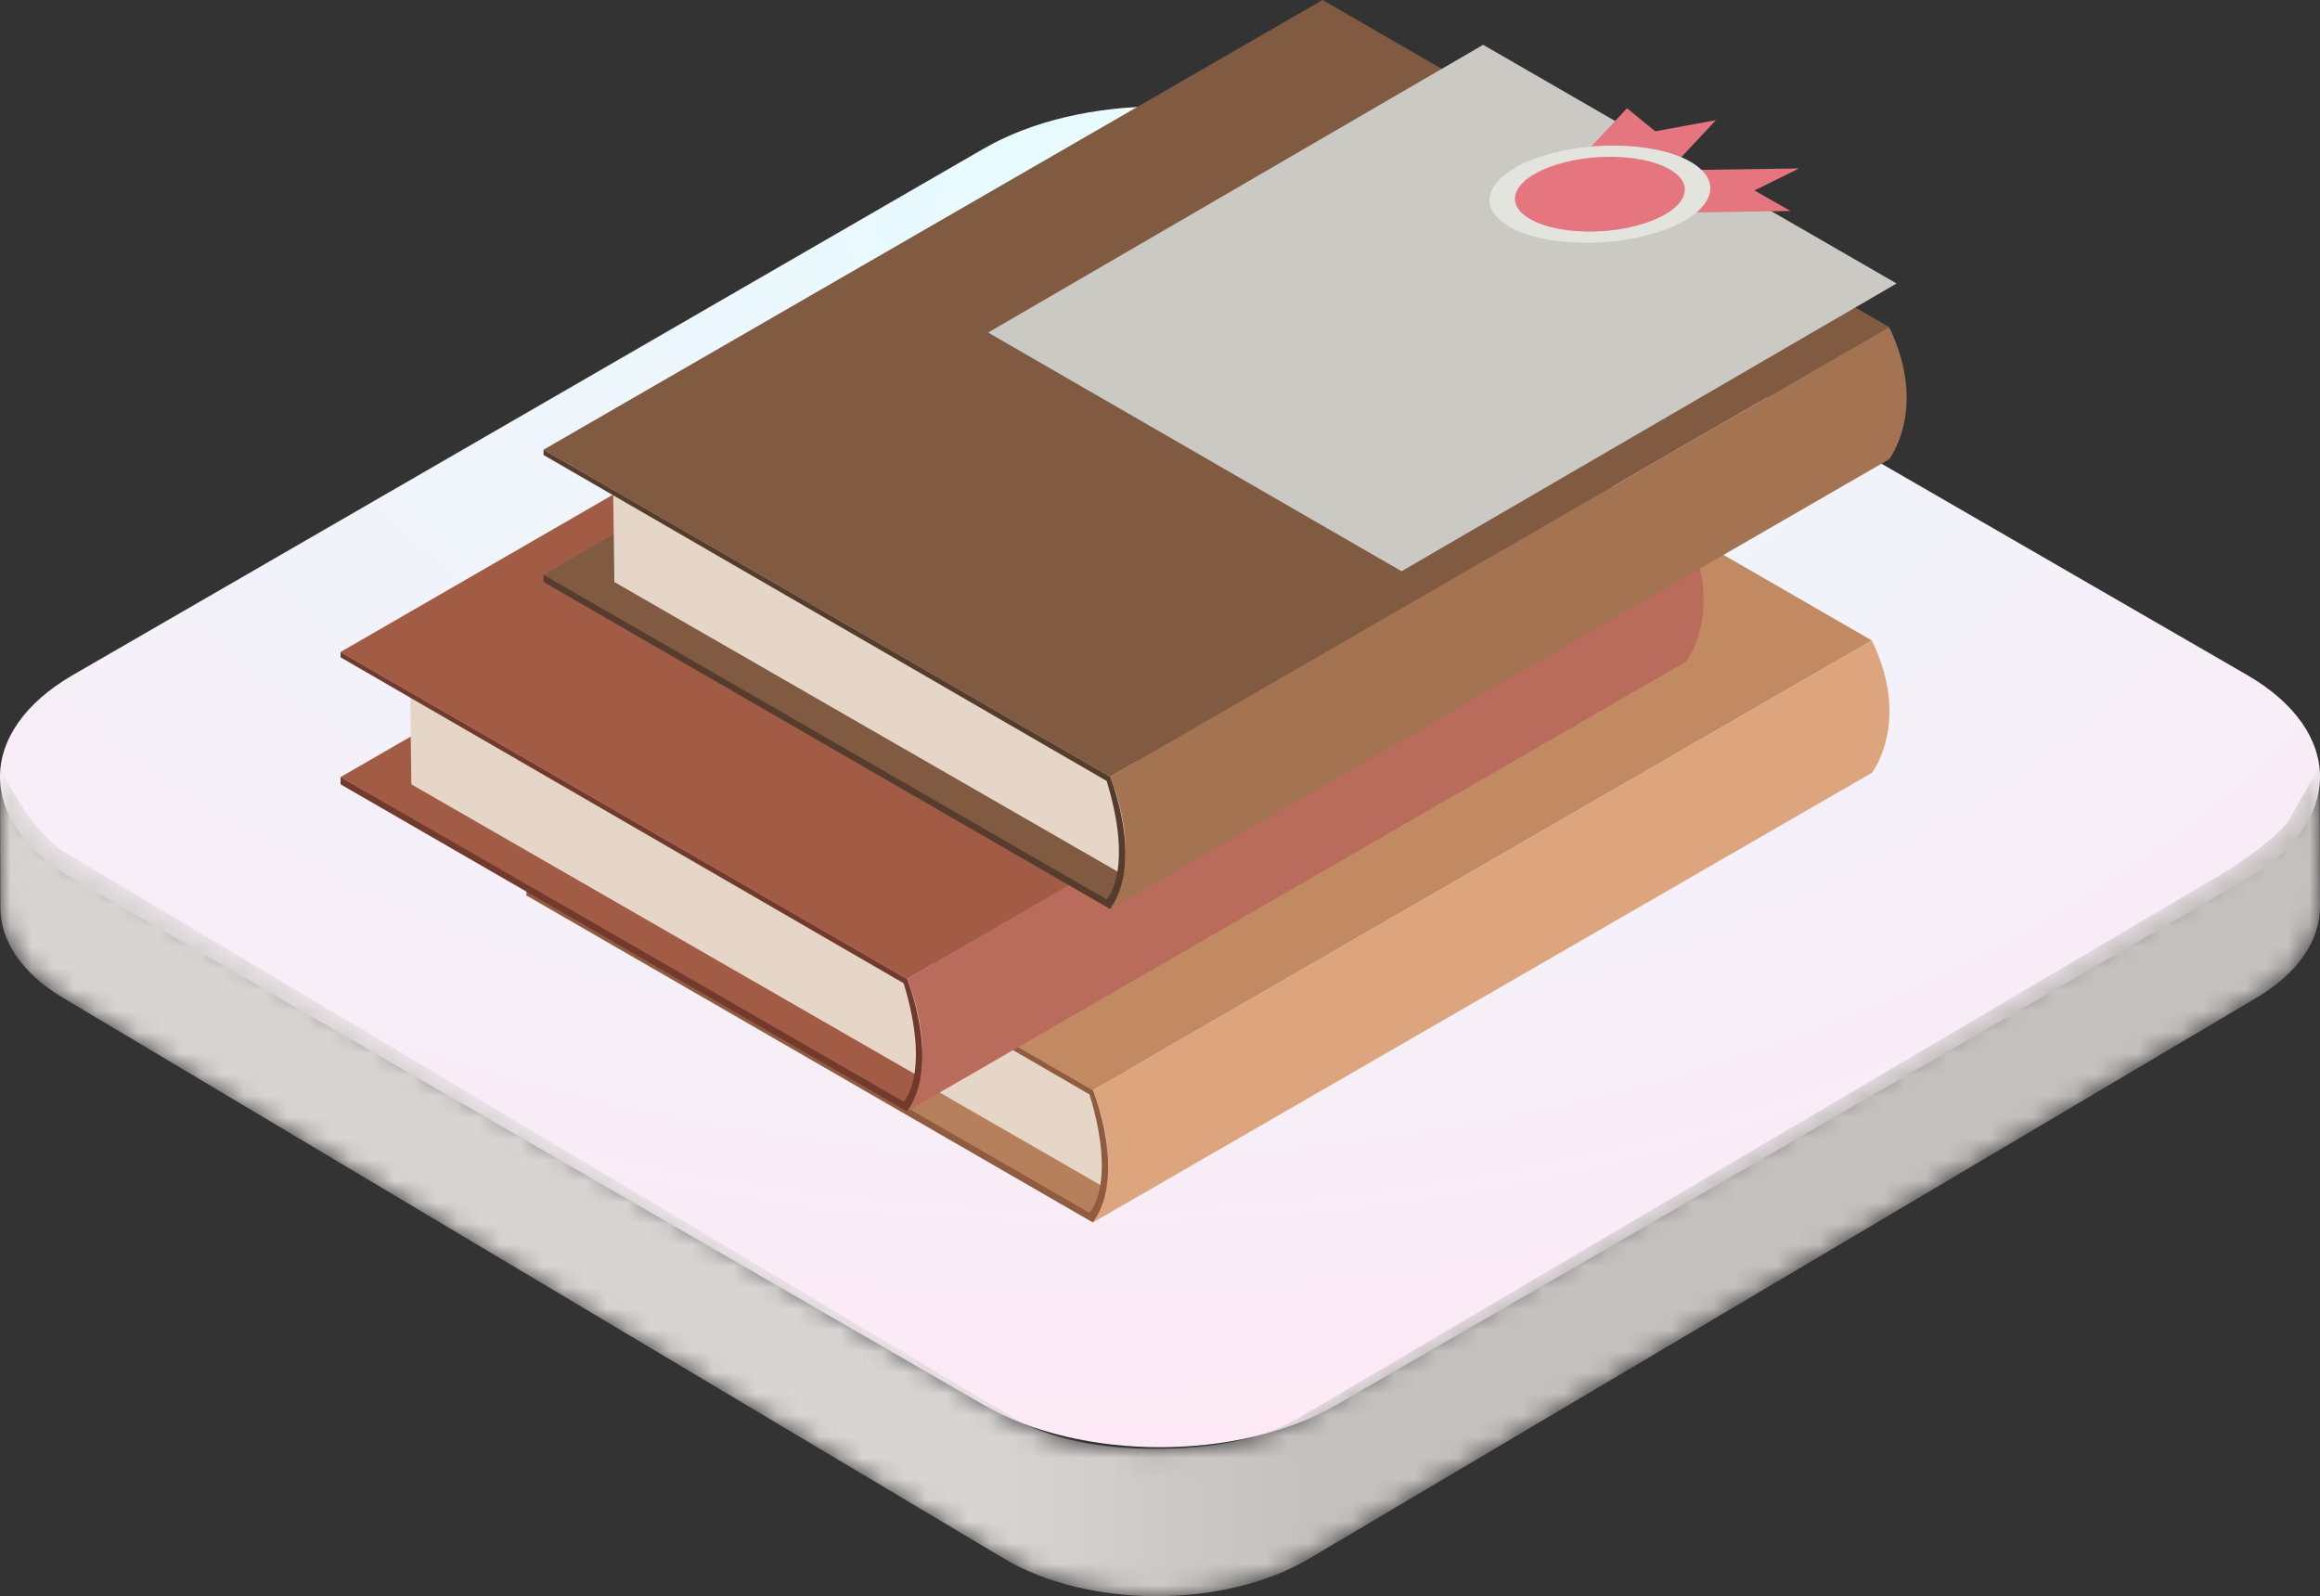
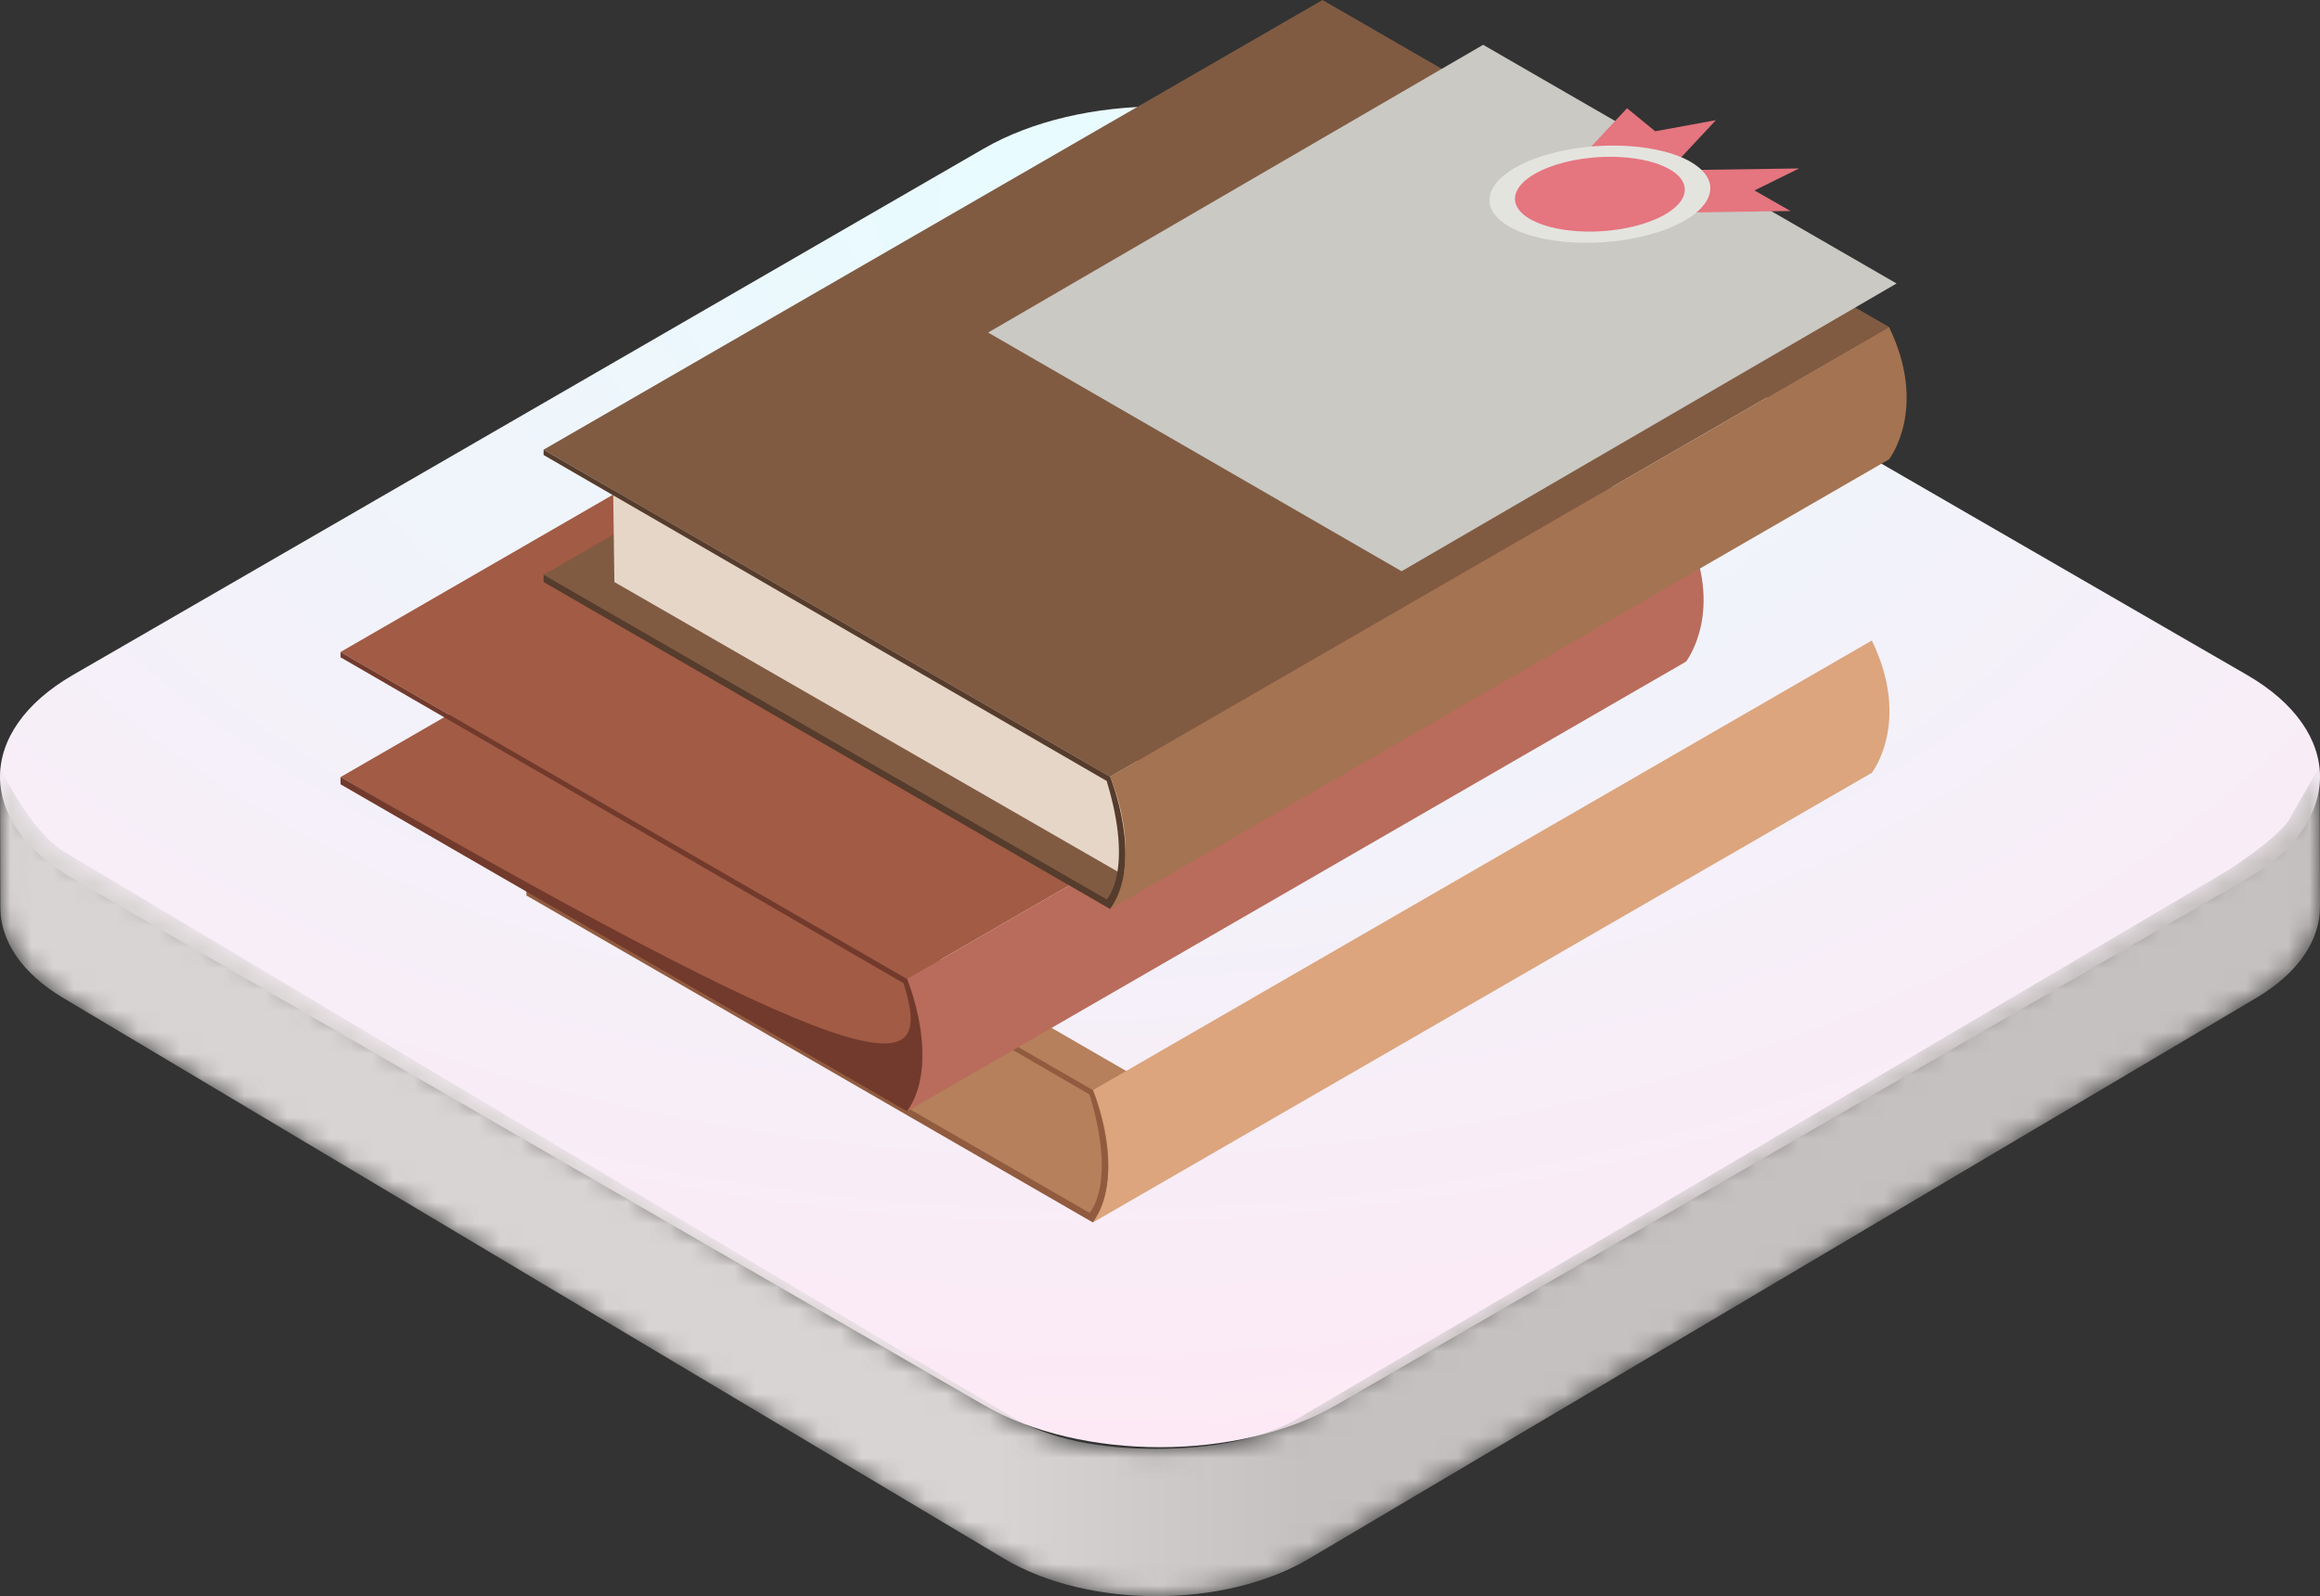
<svg xmlns="http://www.w3.org/2000/svg" xmlns:xlink="http://www.w3.org/1999/xlink" width="109px" height="75px" viewBox="0 0 109 75" version="1.1">
  <rect x="0" y="0" width="109" height="75" fill="#333333" stroke="none" />
  <title>Group 34</title>
  <defs>
    <radialGradient cx="47.034%" cy="8.368%" fx="47.034%" fy="8.368%" r="100%" gradientTransform="translate(0.47,0.084),scale(0.578,1),rotate(90),scale(1,1.548),translate(-0.47,-0.084)" id="radialGradient-1">
      <stop stop-color="#E7FCFF" offset="0%" />
      <stop stop-color="#FFE7F4" offset="100%" />
    </radialGradient>
    <path d="M105.994,34.98 L61.446,8.416 C59.655,7.349 57.255,6.923 54.686,6.923 C52.119,6.923 49.711,7.349 47.908,8.416 L4.732,33.864 C3.813,34.405 2.161,35.545 1.504,36.398 L0.018,39 L-1.79497797e-14,32.4 C-0.004,30.849 0.994,29.295 2.989,28.115 L47.495,1.763 C51.467,-0.588 57.877,-0.588 61.823,1.763 L106.04,28.115 C107.996,29.28 108.978,30.809 108.982,32.342 L109,38.94 C108.008,36.94 107.006,35.634 105.994,34.98" id="path-2" />
    <linearGradient x1="43.869%" y1="49.998%" x2="57.091%" y2="49.998%" id="linearGradient-4">
      <stop stop-color="#C5C1C0" offset="0%" />
      <stop stop-color="#D8D4D3" offset="100%" />
    </linearGradient>
  </defs>
  <g id="Page-3" stroke="none" stroke-width="1" fill="none" fill-rule="evenodd">
    <g id="Artboard-Copy-26" transform="translate(-326, -109)">
      <g id="Group-34" transform="translate(326, 109)">
        <g id="full_context_isometric_app-copy" transform="translate(0, 5)">
          <path d="M3.43,26.713 L46.218,1.983 C50.792,-0.661 58.208,-0.661 62.782,1.983 L105.57,26.713 C110.143,29.357 110.143,33.643 105.57,36.287 L62.782,61.017 C58.208,63.661 50.792,63.661 46.218,61.017 L3.43,36.287 C-1.143,33.643 -1.143,29.357 3.43,26.713 Z" id="Rectangle" fill="url(#radialGradient-1)" />
          <g id="isometric_app-base" transform="translate(54.5, 50.5) scale(-1, 1) translate(-54.5, -50.5) translate(0, 31)">
            <g id="g3628" transform="translate(54.5, 19.5) scale(1, -1) translate(-54.5, -19.5) translate(-0, 0)">
              <g id="g3630-Clipped" transform="translate(-0, -0)">
                <mask id="mask-3" fill="white">
                  <use xlink:href="#path-2" />
                </mask>
                <g id="path3632" />
                <g id="g3630" mask="url(#mask-3)" fill="url(#linearGradient-4)" fill-rule="nonzero">
                  <g transform="translate(-0, -0)" id="path3642">
                    <path d="M105.994,34.98 L61.446,8.416 C59.655,7.349 57.255,6.923 54.686,6.923 C52.119,6.923 49.711,7.349 47.908,8.416 L4.732,33.864 C3.813,34.405 2.161,35.545 1.504,36.398 L0.018,39 L-1.79497797e-14,32.4 C-0.004,30.849 0.994,29.295 2.989,28.115 L47.495,1.763 C51.467,-0.588 57.877,-0.588 61.823,1.763 L106.04,28.115 C107.996,29.28 108.978,30.809 108.982,32.342 L109,38.94 C108.008,36.94 107.006,35.634 105.994,34.98" />
                  </g>
                </g>
              </g>
            </g>
          </g>
        </g>
        <g id="Group-143" transform="translate(16, 0)">
          <polyline id="Fill-282" fill="#B5805B" points="35.295 57.132 8.733 41.736 15.387 37.895 42.001 53.261 35.295 57.132" />
-           <polyline id="Fill-283" fill="#E6D6C8" points="12.06 42.077 36.569 56.181 41.56 53.301 11.983 36.315 12.06 42.077" />
-           <polyline id="Fill-284" fill="#C28A62" points="8.733 35.858 35.348 51.224 71.945 30.095 45.329 14.729 8.733 35.858" />
          <path d="M35.348,51.224 C35.348,51.224 36.981,54.903 35.348,57.441 L71.945,36.312 C71.945,36.312 73.807,33.937 71.945,30.095 L35.348,51.224" id="Fill-285" fill="#DCA57D" />
          <path d="M8.733,42.076 L8.733,41.734 L35.188,56.988 C35.188,56.988 36.485,55.681 35.188,51.423 L8.733,36.108 L8.733,35.858 L35.348,51.224 C35.348,51.224 36.966,55.172 35.348,57.441 L8.733,42.076" id="Fill-286" fill="#915B3F" />
          <polyline id="Fill-287" fill="#A25B44" points="26.563 51.909 1.13686838e-13 36.513 6.655 32.671 33.269 48.037 26.563 51.909" />
-           <polyline id="Fill-288" fill="#E6D6C8" points="3.327 36.854 27.837 50.958 32.827 48.077 3.25 31.091 3.327 36.854" />
          <polyline id="Fill-289" fill="#A25B44" points="-1.42108547e-13 30.635 26.616 46.001 63.213 24.872 36.597 9.505 -1.42108547e-13 30.635" />
          <path d="M26.616,46.001 C26.616,46.001 28.248,49.679 26.616,52.218 L63.213,31.089 C63.213,31.089 65.074,28.714 63.213,24.872 L26.616,46.001" id="Fill-290" fill="#B96C5B" />
-           <path d="M-2.84217094e-14,36.853 L-2.84217094e-14,36.511 L26.455,51.765 C26.455,51.765 27.753,50.458 26.455,46.2 L-2.84217094e-14,30.885 L-2.84217094e-14,30.635 L26.616,46.001 C26.616,46.001 28.234,49.949 26.616,52.218 L-2.84217094e-14,36.853" id="Fill-291" fill="#713A2C" />
+           <path d="M-2.84217094e-14,36.853 L-2.84217094e-14,36.511 C26.455,51.765 27.753,50.458 26.455,46.2 L-2.84217094e-14,30.885 L-2.84217094e-14,30.635 L26.616,46.001 C26.616,46.001 28.234,49.949 26.616,52.218 L-2.84217094e-14,36.853" id="Fill-291" fill="#713A2C" />
          <polyline id="Fill-292" fill="#805B42" points="36.102 42.404 9.539 27.008 16.194 23.166 42.808 38.532 36.102 42.404" />
          <polyline id="Fill-293" fill="#E6D6C8" points="12.866 27.349 37.376 41.453 42.366 38.572 12.789 21.586 12.866 27.349" />
          <polyline id="Fill-294" fill="#805B42" points="9.539 21.129 36.156 36.496 72.752 15.366 46.136 2.84217094e-14 9.539 21.129" />
          <path d="M36.156,36.496 C36.156,36.496 37.788,40.174 36.156,42.712 L72.752,21.583 C72.752,21.583 74.614,19.208 72.752,15.366 L36.156,36.496" id="Fill-295" fill="#A47351" />
          <path d="M9.539,27.347 L9.539,27.006 L35.994,42.26 C35.994,42.26 37.292,40.952 35.994,36.695 L9.539,21.38 L9.539,21.129 L36.156,36.496 C36.156,36.496 37.773,40.443 36.156,42.712 L9.539,27.347" id="Fill-296" fill="#553C2C" />
          <polyline id="Fill-297" fill="#CAC9C4" points="30.425 15.626 49.85 26.841 73.106 13.32 53.682 2.105 30.425 15.626" />
          <polyline id="Fill-298" fill="#E5757F" points="68.527 7.914 66.429 8.948 68.122 9.914 62.346 9.998 62.749 7.998 68.527 7.914" />
          <polyline id="Fill-299" fill="#E5757F" points="64.617 5.646 61.766 6.168 60.442 5.086 58.155 7.538 62.329 8.098 64.617 5.646" />
          <path d="M56.508,7.32 C58.968,6.546 62.153,6.727 63.621,7.724 C65.089,8.72 64.285,10.156 61.825,10.929 C59.365,11.703 56.182,11.522 54.713,10.525 C53.244,9.529 54.048,8.093 56.508,7.32" id="Fill-300" fill="#E4E4DF" />
          <path d="M57.122,7.737 C59.014,7.141 61.463,7.281 62.593,8.047 C63.722,8.814 63.104,9.918 61.212,10.512 C59.32,11.108 56.87,10.969 55.741,10.202 C54.612,9.435 55.231,8.331 57.122,7.737" id="Fill-301" fill="#E5757F" />
        </g>
      </g>
    </g>
  </g>
</svg>